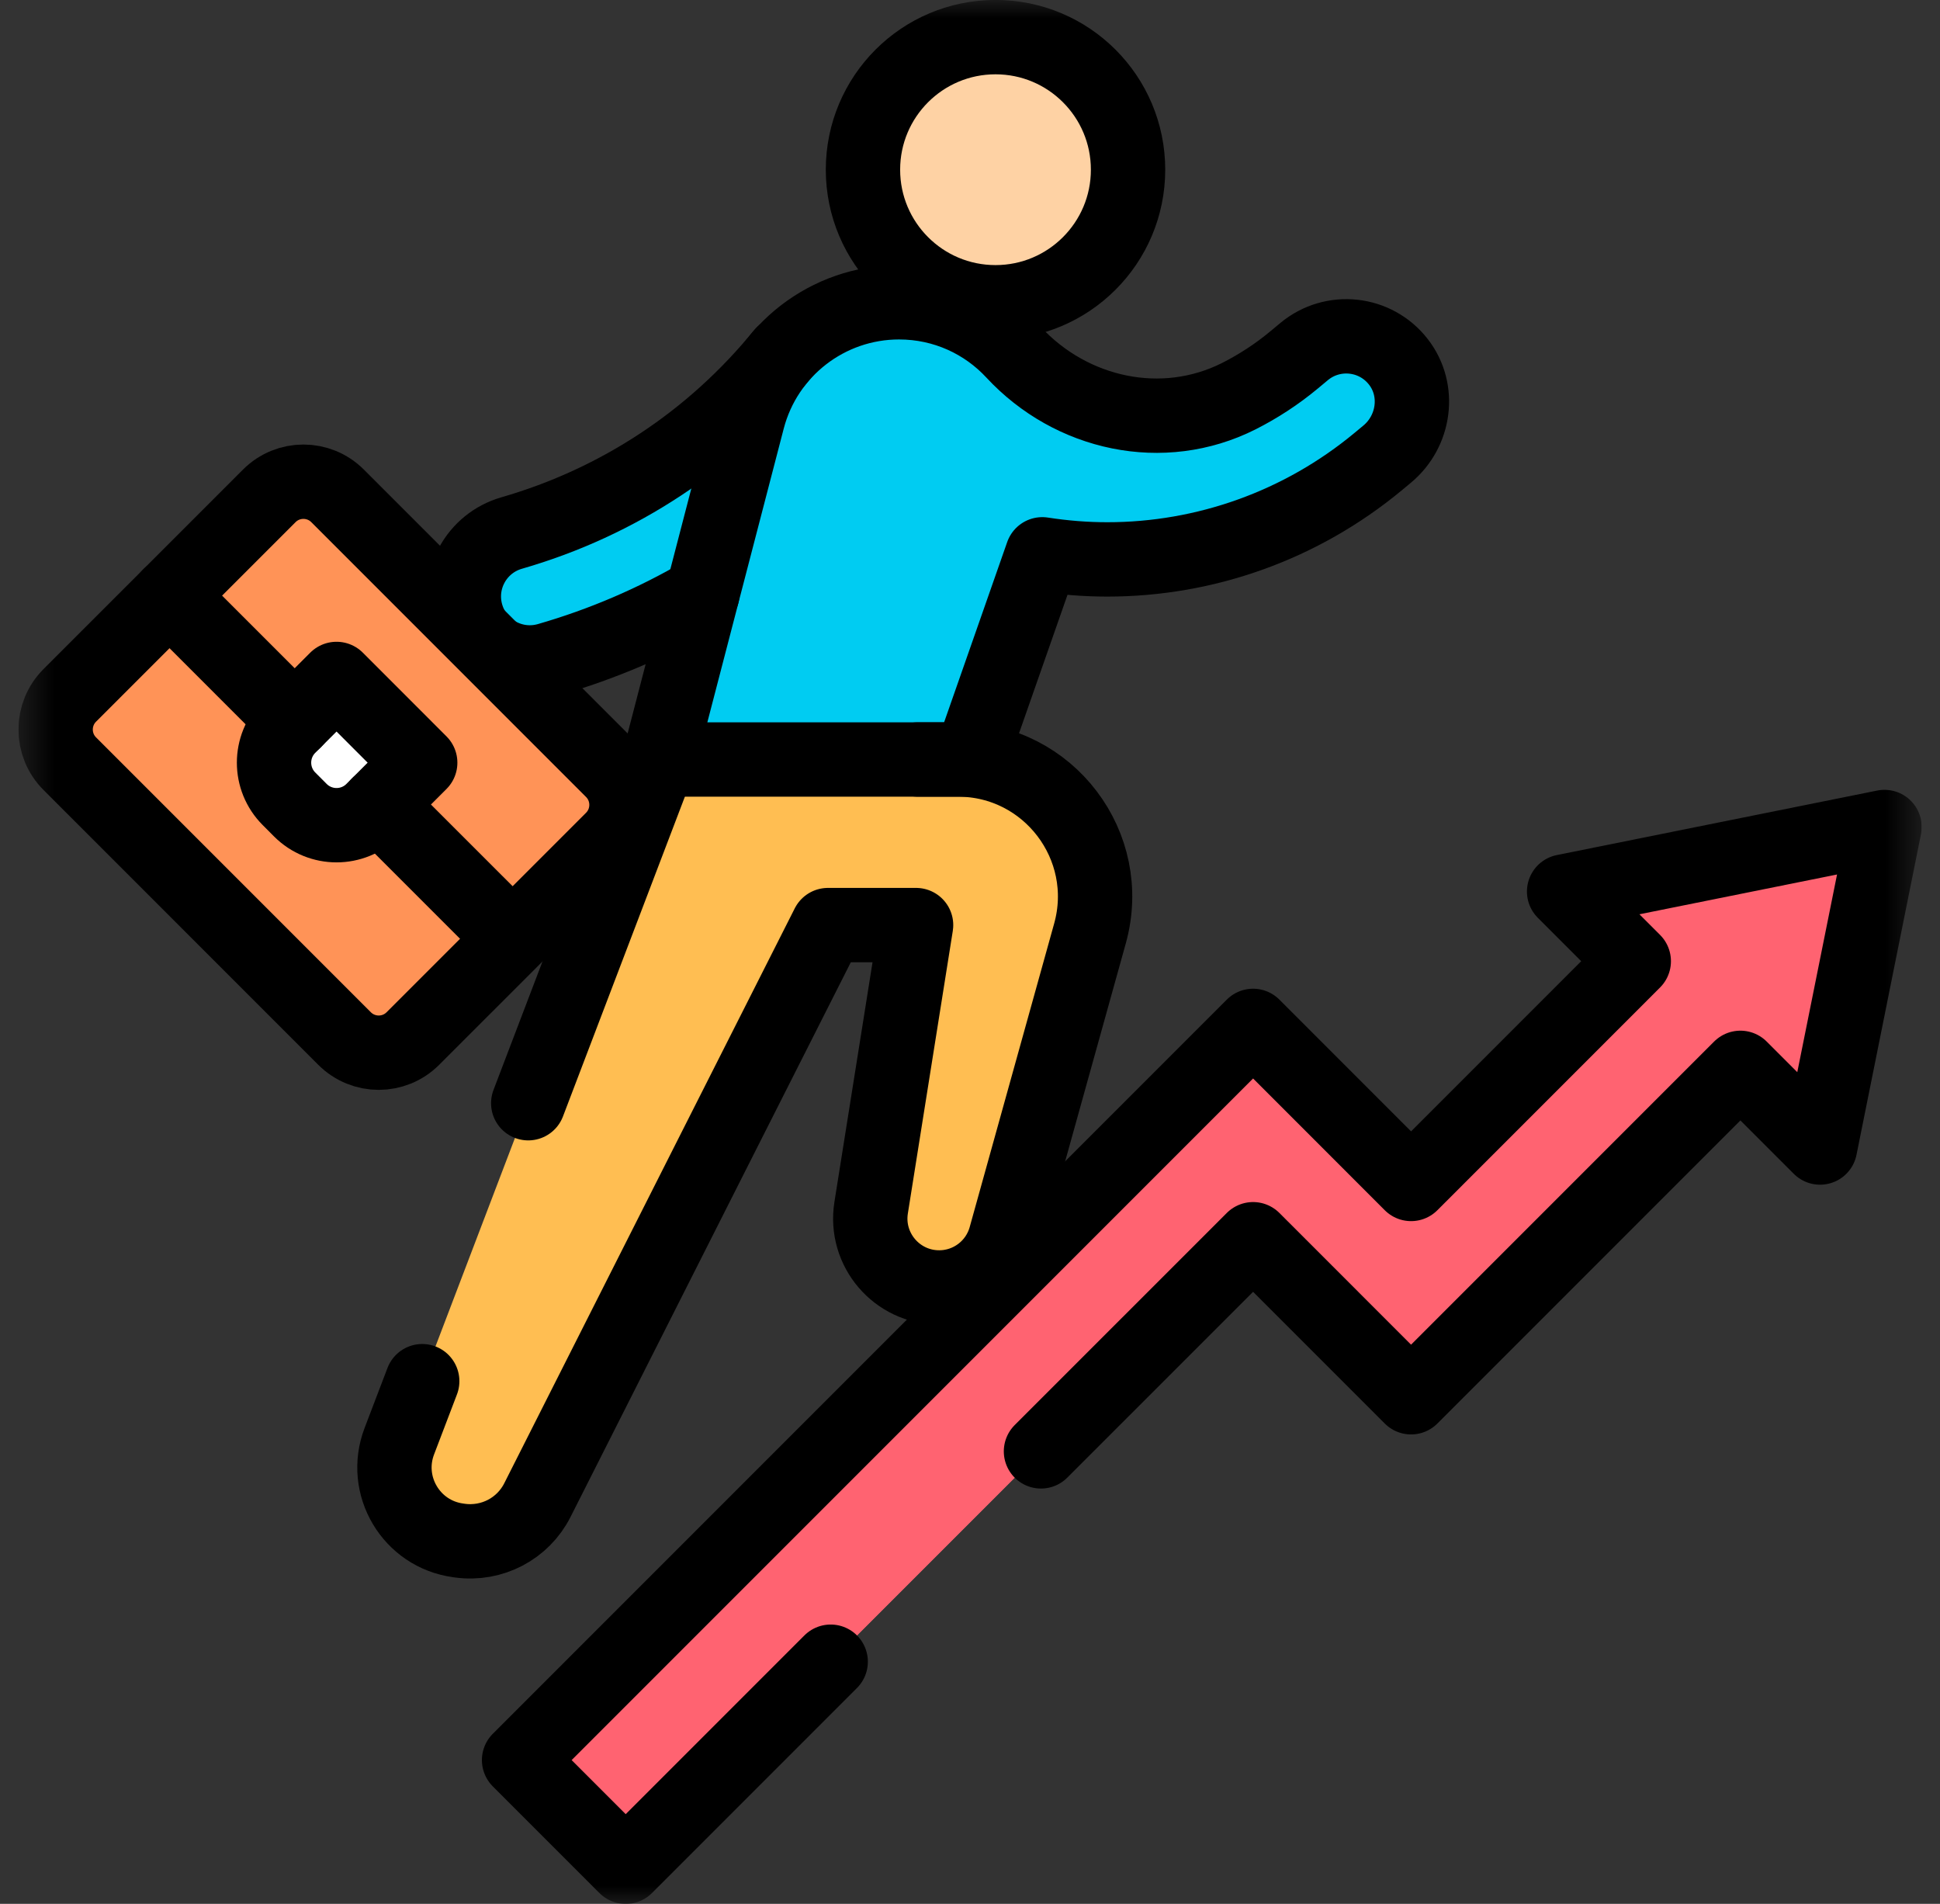
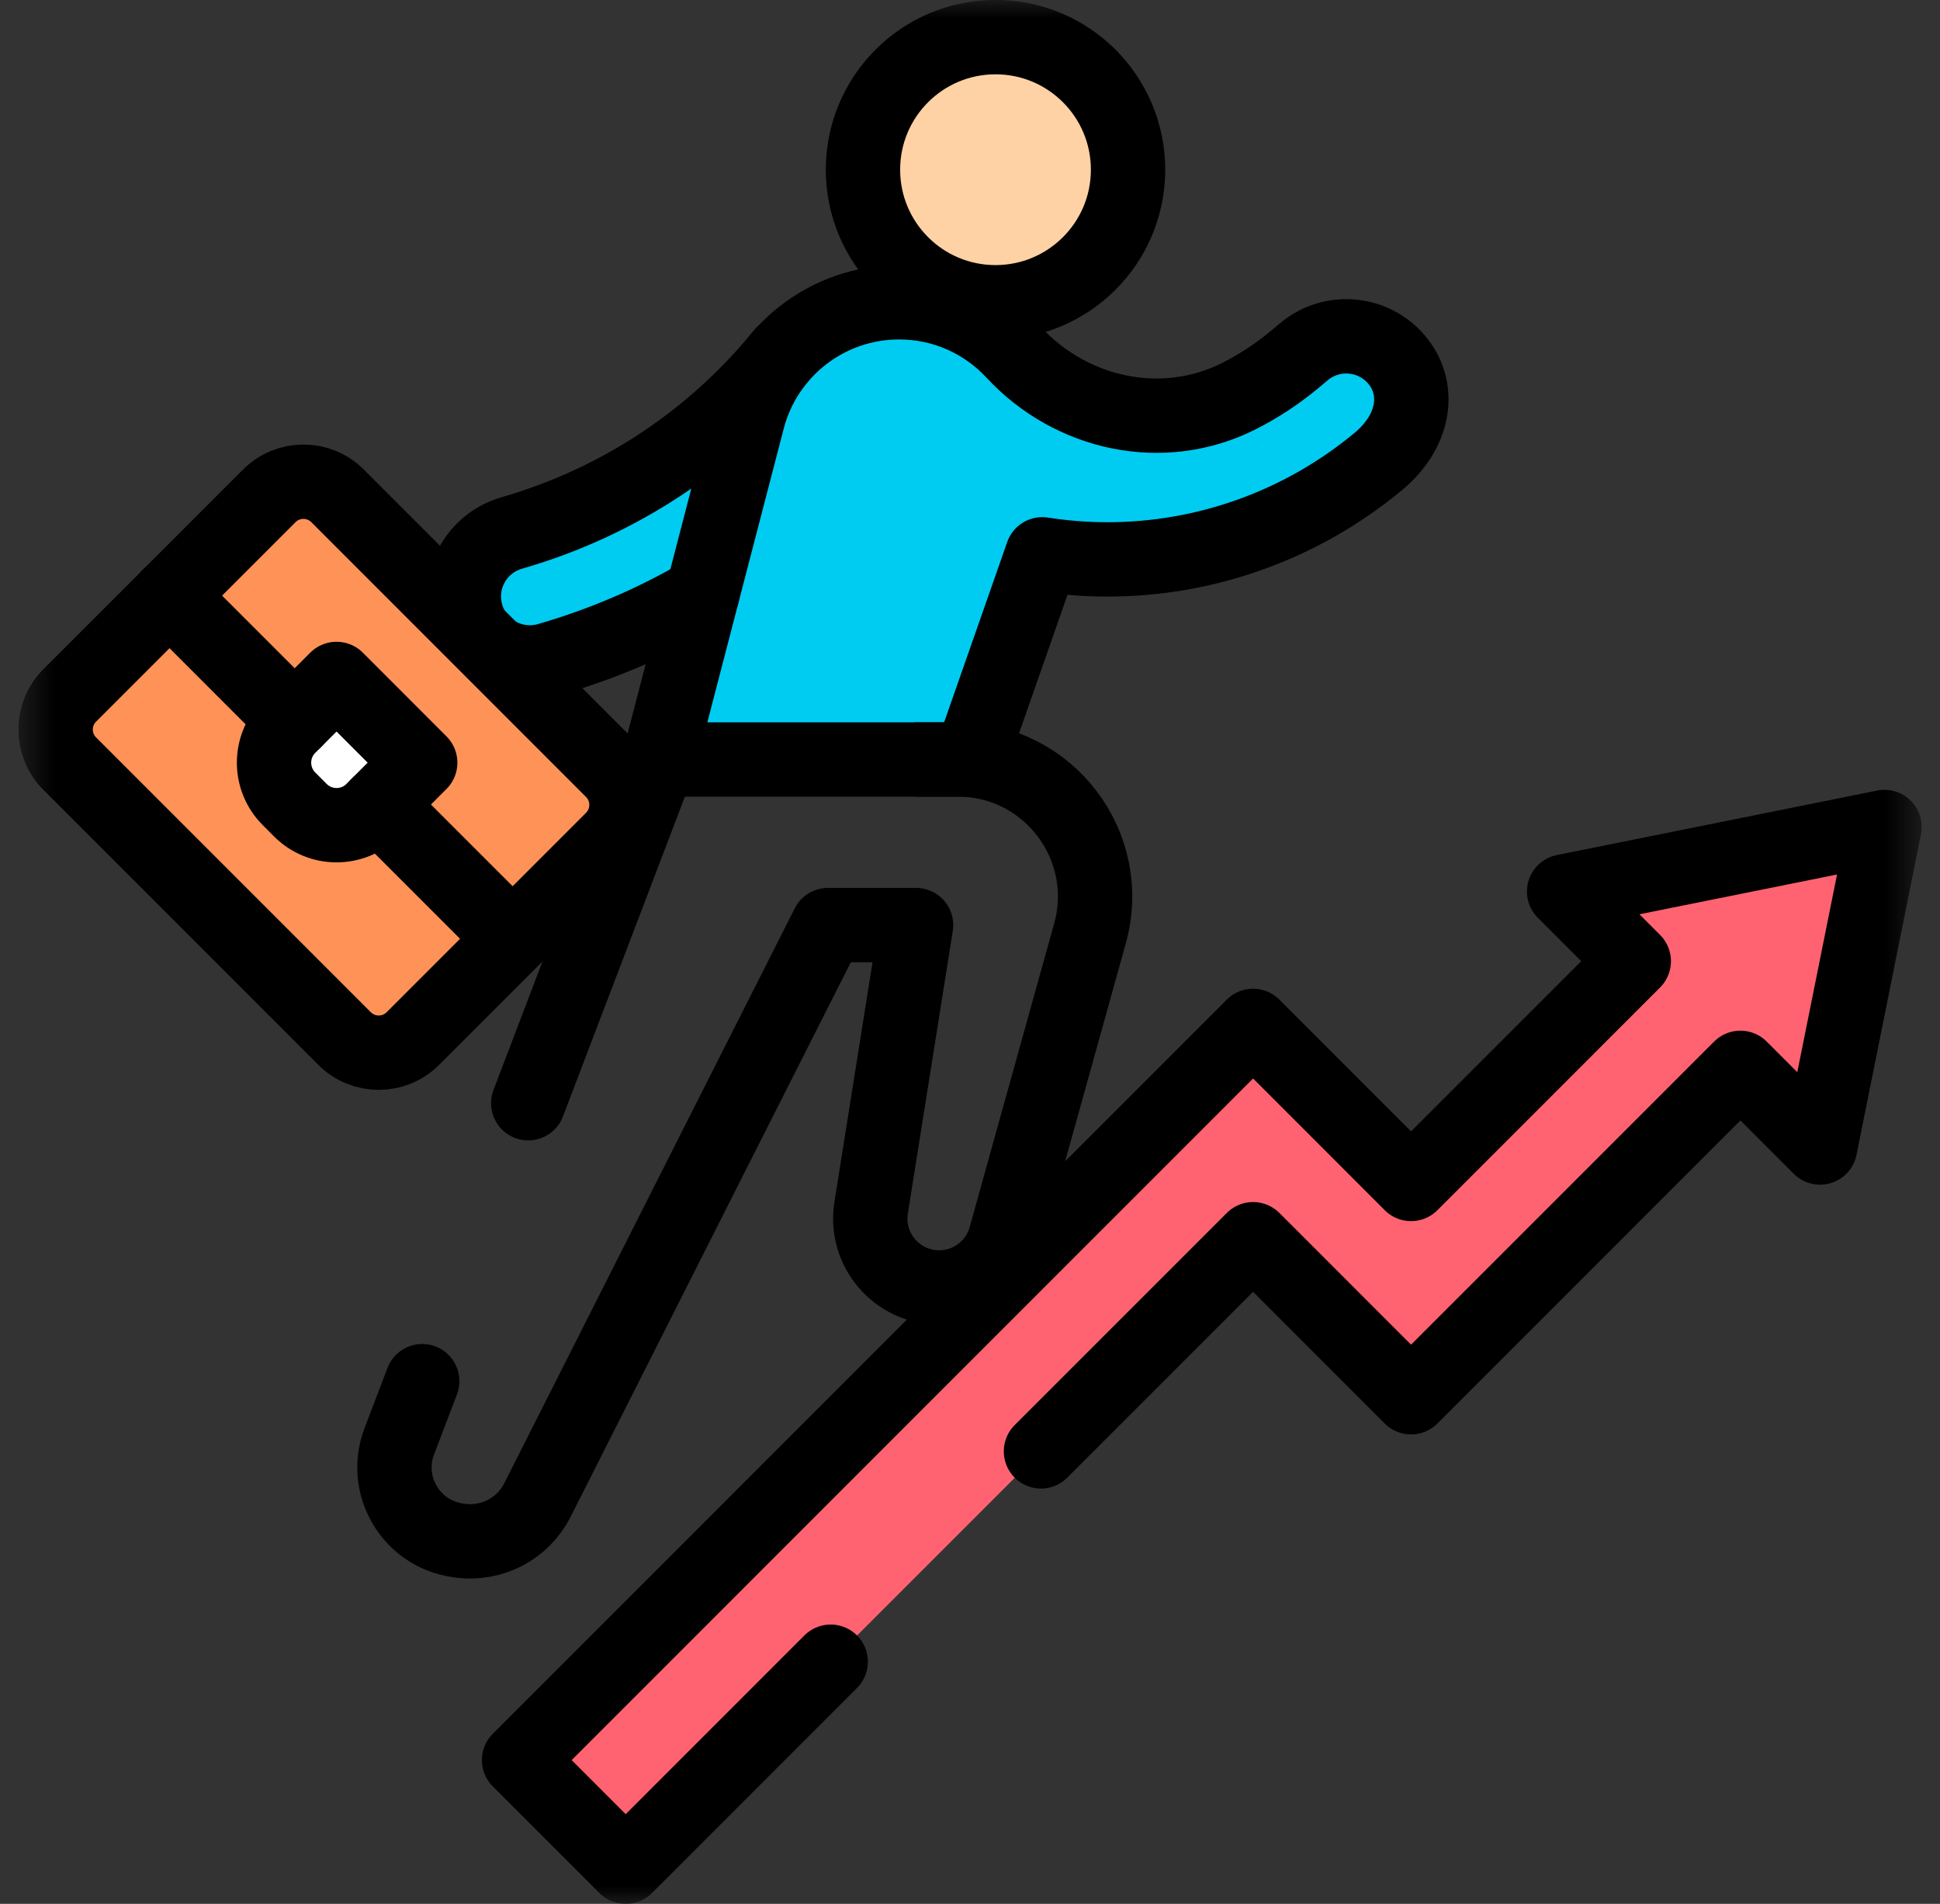
<svg xmlns="http://www.w3.org/2000/svg" width="53" height="52" viewBox="0 0 53 52" fill="none">
  <rect x="0" y="0" width="53" height="52" fill="#333333" stroke="none" />
  <g clip-path="url(#clip0_6212_1303)">
    <mask id="mask0_6212_1303" style="mask-type:luminance" maskUnits="userSpaceOnUse" x="0" y="0" width="53" height="52">
      <path d="M0.5 7.62939e-06H52.5V52H0.5V7.62939e-06Z" fill="white" />
    </mask>
    <g mask="url(#mask0_6212_1303)">
      <path d="M21.385 9.663C19.463 12.023 16.901 13.716 13.976 14.559C13.02 14.835 12.468 15.833 12.743 16.789C13.003 17.691 13.906 18.233 14.81 18.061C14.864 18.05 14.919 18.038 14.974 18.022C16.462 17.593 17.874 16.987 19.188 16.219L21.385 9.663Z" fill="#00CCF2" />
      <path d="M26.513 20.744L28.475 15.14C29.067 15.232 29.661 15.279 30.253 15.279C32.924 15.279 35.547 14.354 37.656 12.603L37.898 12.402C38.649 11.777 38.804 10.661 38.207 9.888C37.58 9.076 36.411 8.952 35.628 9.602L35.353 9.831C34.884 10.221 34.377 10.551 33.845 10.82C31.768 11.867 29.272 11.325 27.69 9.62C26.916 8.786 25.809 8.256 24.561 8.256C22.617 8.256 20.918 9.57 20.428 11.452L18.011 20.744H26.513Z" fill="#00CCF2" />
-       <path d="M18.011 20.744L10.909 39.366C10.448 40.575 11.234 41.899 12.517 42.072L12.564 42.079C13.443 42.198 14.288 41.752 14.682 40.971C16.691 36.989 22.62 25.267 22.62 25.267H25.027L23.799 32.987C23.618 34.129 24.501 35.164 25.658 35.164C26.503 35.164 27.244 34.601 27.47 33.787L29.778 25.495C30.443 23.107 28.647 20.744 26.169 20.744H25.07H18.011Z" fill="#FFBE52" />
      <path d="M51.484 22.588L42.731 24.35L44.634 26.253L38.55 32.337L34.234 28.02L14.181 48.073L17.094 50.986L34.234 33.847L38.55 38.163L47.547 29.166L49.723 31.342L51.484 22.588Z" fill="#FF6371" />
      <path d="M51.484 22.588L42.731 24.35L44.634 26.253L38.55 32.337L34.234 28.02L14.181 48.073L17.094 50.986L34.234 33.847L38.55 38.163L47.547 29.166L49.723 31.342L51.484 22.588Z" fill="#FF6371" />
      <path d="M21.385 9.663C19.463 12.023 16.901 13.716 13.976 14.559C13.02 14.835 12.468 15.833 12.743 16.789C13.003 17.691 13.906 18.233 14.81 18.061C14.864 18.05 14.919 18.038 14.974 18.022C16.462 17.593 17.874 16.987 19.188 16.219" stroke="black" stroke-width="2.031" stroke-miterlimit="10" stroke-linecap="round" stroke-linejoin="round" />
-       <path d="M26.513 20.744L28.475 15.14C29.067 15.232 29.661 15.279 30.253 15.279C32.924 15.279 35.547 14.354 37.656 12.603L37.898 12.402C38.649 11.777 38.804 10.661 38.207 9.888C37.58 9.076 36.411 8.952 35.628 9.602L35.353 9.831C34.884 10.221 34.377 10.551 33.845 10.82C31.768 11.867 29.272 11.325 27.69 9.62C26.916 8.786 25.809 8.256 24.561 8.256C22.617 8.256 20.918 9.57 20.428 11.452L18.011 20.744H26.513Z" stroke="black" stroke-width="2.031" stroke-miterlimit="10" stroke-linecap="round" stroke-linejoin="round" />
+       <path d="M26.513 20.744L28.475 15.14C29.067 15.232 29.661 15.279 30.253 15.279C32.924 15.279 35.547 14.354 37.656 12.603C38.649 11.777 38.804 10.661 38.207 9.888C37.58 9.076 36.411 8.952 35.628 9.602L35.353 9.831C34.884 10.221 34.377 10.551 33.845 10.82C31.768 11.867 29.272 11.325 27.69 9.62C26.916 8.786 25.809 8.256 24.561 8.256C22.617 8.256 20.918 9.57 20.428 11.452L18.011 20.744H26.513Z" stroke="black" stroke-width="2.031" stroke-miterlimit="10" stroke-linecap="round" stroke-linejoin="round" />
      <path d="M28.439 39.641L34.234 33.847L38.55 38.163L47.547 29.166L49.723 31.342L51.484 22.588L42.731 24.35L44.634 26.253L38.55 32.337L34.234 28.02L14.181 48.073L17.094 50.986L22.694 45.386" stroke="black" stroke-width="2.031" stroke-miterlimit="10" stroke-linecap="round" stroke-linejoin="round" />
      <path d="M30.818 4.635C30.818 2.635 29.197 1.014 27.197 1.014C25.197 1.014 23.576 2.635 23.576 4.635C23.576 6.635 25.197 8.256 27.197 8.256C29.197 8.256 30.818 6.635 30.818 4.635Z" fill="#FED2A4" />
      <path d="M30.818 4.635C30.818 2.635 29.197 1.014 27.197 1.014C25.197 1.014 23.576 2.635 23.576 4.635C23.576 6.635 25.197 8.256 27.197 8.256C29.197 8.256 30.818 6.635 30.818 4.635Z" stroke="black" stroke-width="2.031" stroke-miterlimit="10" stroke-linecap="round" stroke-linejoin="round" />
      <path d="M11.535 37.724L10.909 39.365C10.448 40.575 11.234 41.899 12.517 42.072L12.564 42.079C13.442 42.198 14.288 41.752 14.682 40.971C16.691 36.989 22.619 25.267 22.619 25.267H25.027L23.799 32.987C23.618 34.129 24.5 35.164 25.658 35.164C26.503 35.164 27.244 34.601 27.47 33.787L29.778 25.495C30.443 23.107 28.647 20.744 26.169 20.744H25.07" stroke="black" stroke-width="2.031" stroke-miterlimit="10" stroke-linecap="round" stroke-linejoin="round" />
      <path d="M18.011 20.744L14.431 30.132" stroke="black" stroke-width="2.031" stroke-miterlimit="10" stroke-linecap="round" stroke-linejoin="round" />
      <path d="M9.413 28.365L1.907 20.859C1.391 20.344 1.391 19.508 1.907 18.992L7.356 13.544C7.871 13.028 8.707 13.028 9.223 13.544L16.729 21.05C17.244 21.565 17.244 22.401 16.729 22.917L11.28 28.365C10.765 28.881 9.929 28.881 9.413 28.365Z" fill="#FF9357" />
      <path d="M8.206 22.129L7.896 21.818C7.35 21.273 7.35 20.388 7.896 19.843L9.194 18.544L11.48 20.831L10.182 22.129C9.636 22.675 8.752 22.675 8.206 22.129Z" fill="white" />
      <path d="M9.413 28.365L1.907 20.859C1.391 20.344 1.391 19.508 1.907 18.992L7.356 13.544C7.871 13.028 8.707 13.028 9.223 13.544L16.729 21.05C17.244 21.565 17.244 22.401 16.729 22.917L11.28 28.365C10.765 28.881 9.929 28.881 9.413 28.365Z" stroke="black" stroke-width="2.031" stroke-miterlimit="10" stroke-linecap="round" stroke-linejoin="round" />
      <path d="M4.631 16.268L8.051 19.688" stroke="black" stroke-width="2.031" stroke-miterlimit="10" stroke-linecap="round" stroke-linejoin="round" />
      <path d="M13.757 25.393L10.337 21.974" stroke="black" stroke-width="2.031" stroke-miterlimit="10" stroke-linecap="round" stroke-linejoin="round" />
      <path d="M8.206 22.129L7.896 21.818C7.35 21.273 7.35 20.388 7.896 19.843L9.194 18.544L11.48 20.831L10.182 22.129C9.636 22.675 8.752 22.675 8.206 22.129Z" stroke="black" stroke-width="2.031" stroke-miterlimit="10" stroke-linecap="round" stroke-linejoin="round" />
    </g>
  </g>
  <defs>
    <clipPath id="clip0_6212_1303">
      <rect width="52" height="52" fill="white" transform="translate(0.5)" />
    </clipPath>
  </defs>
</svg>